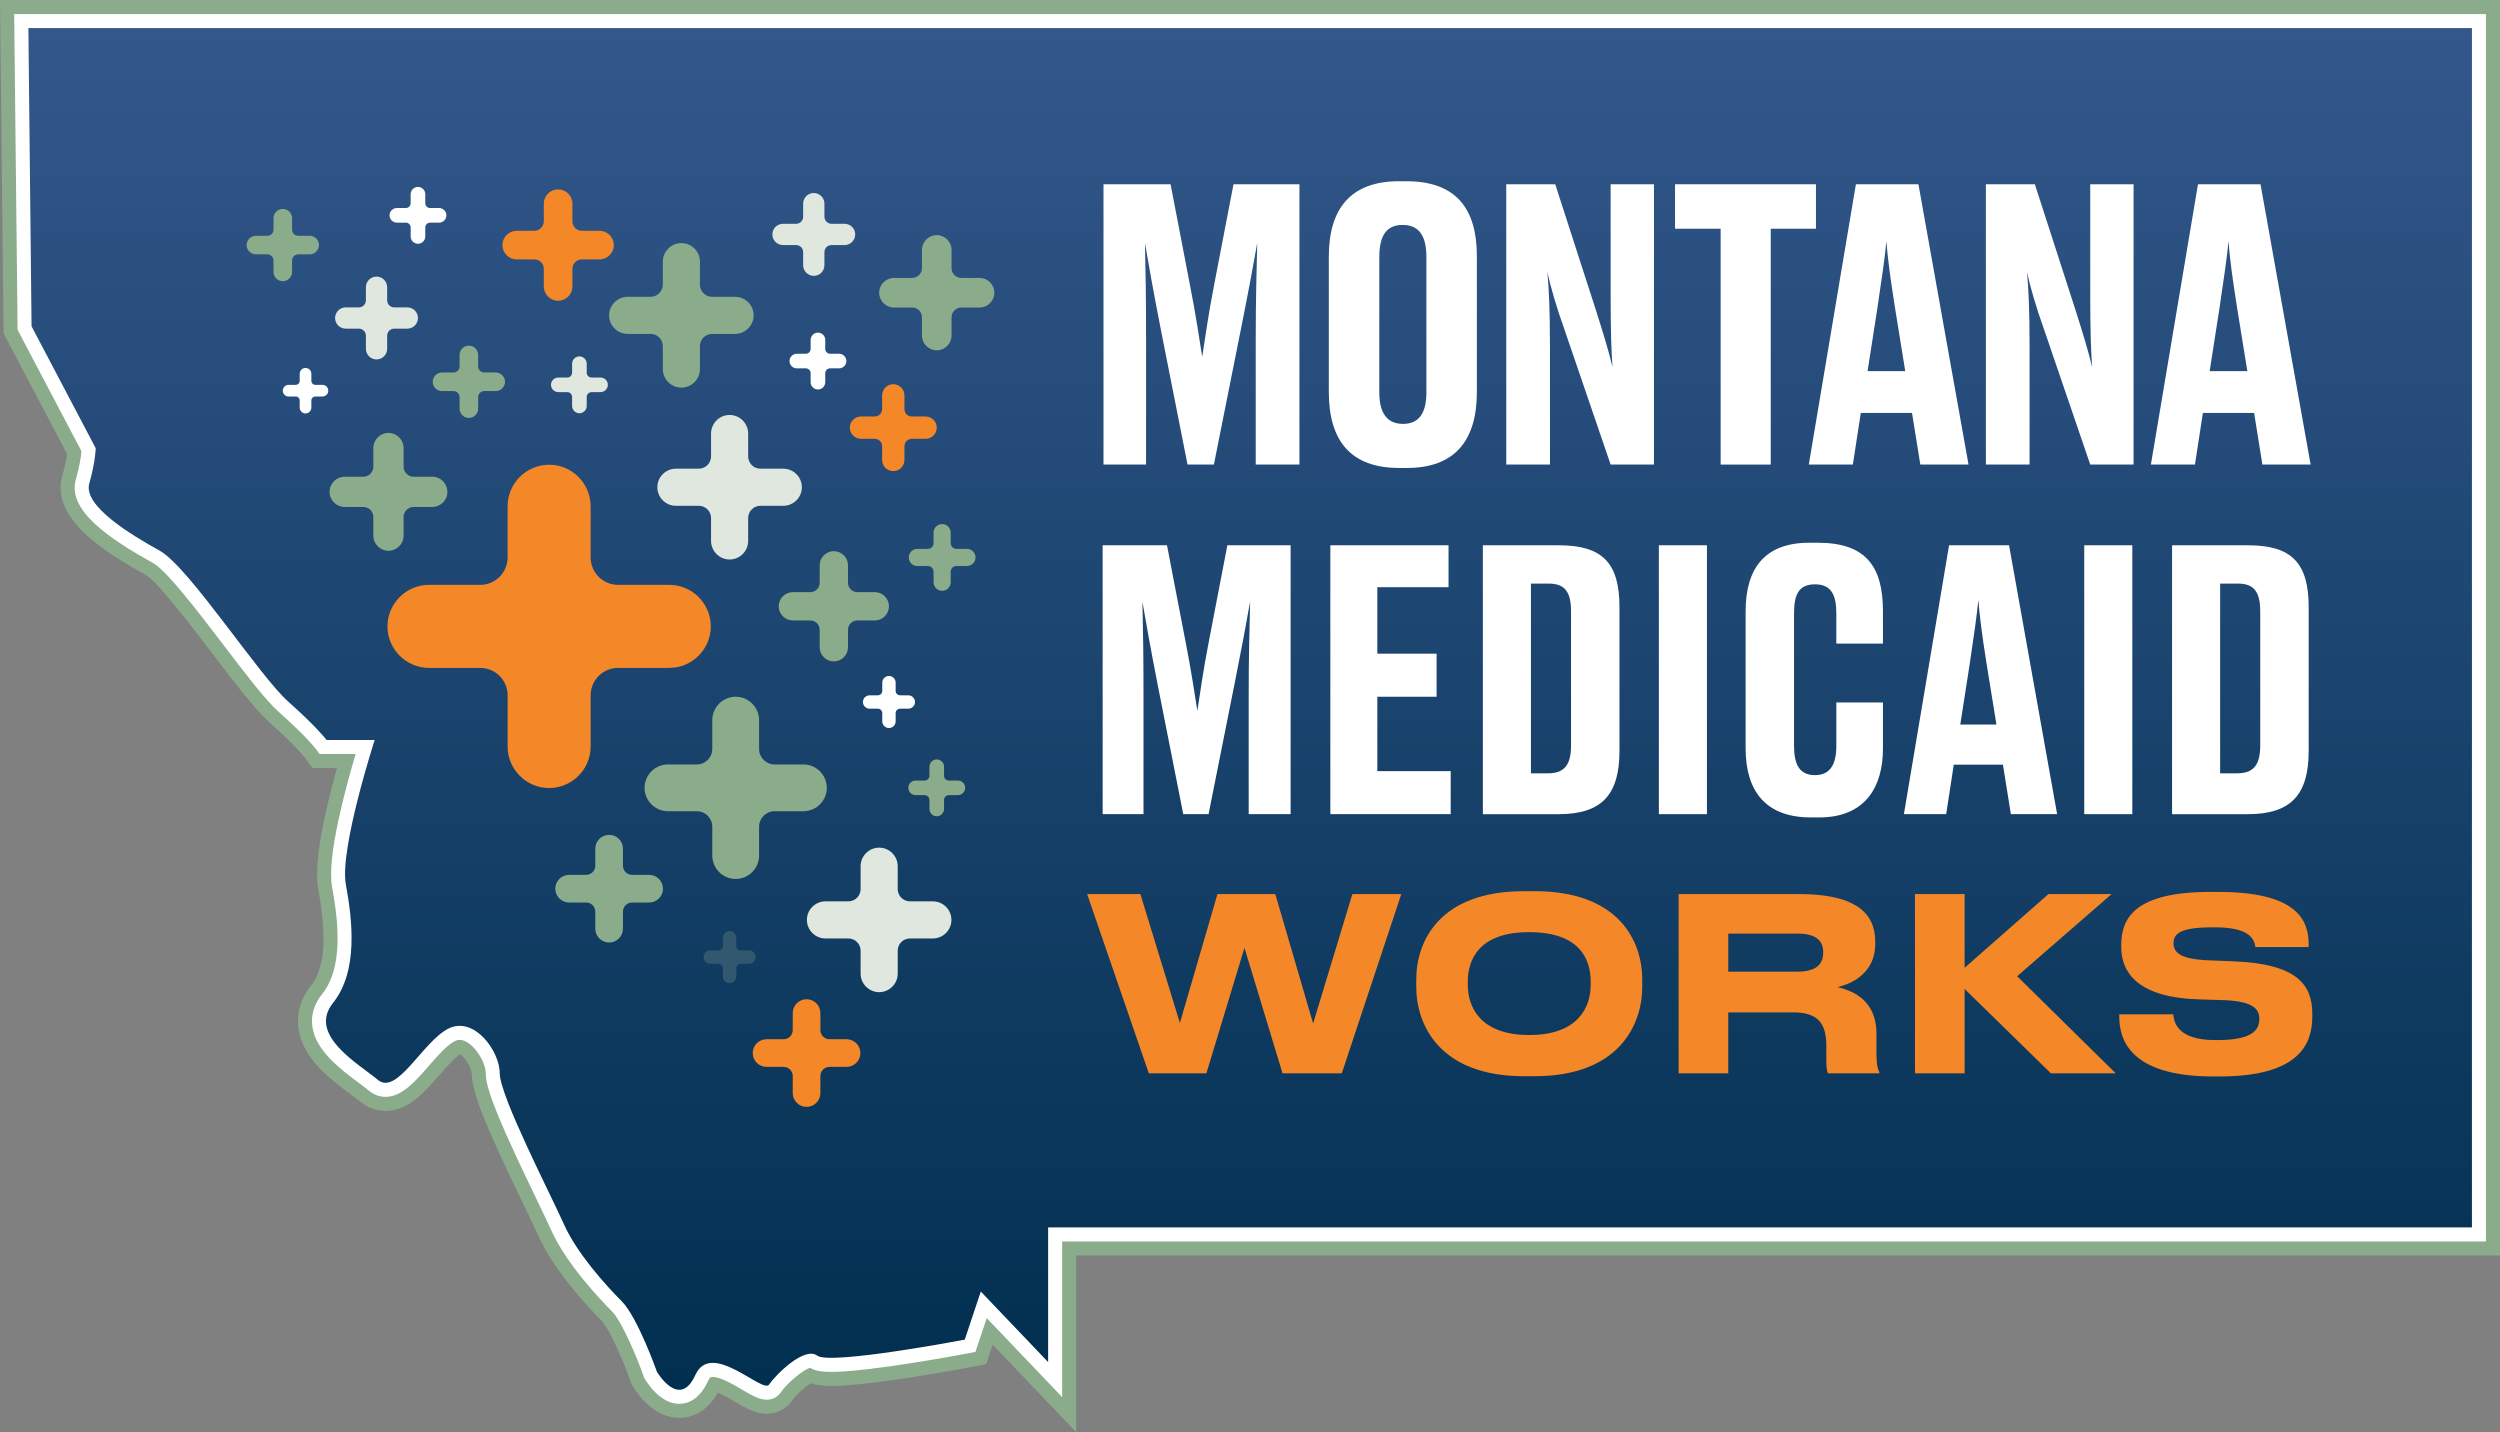
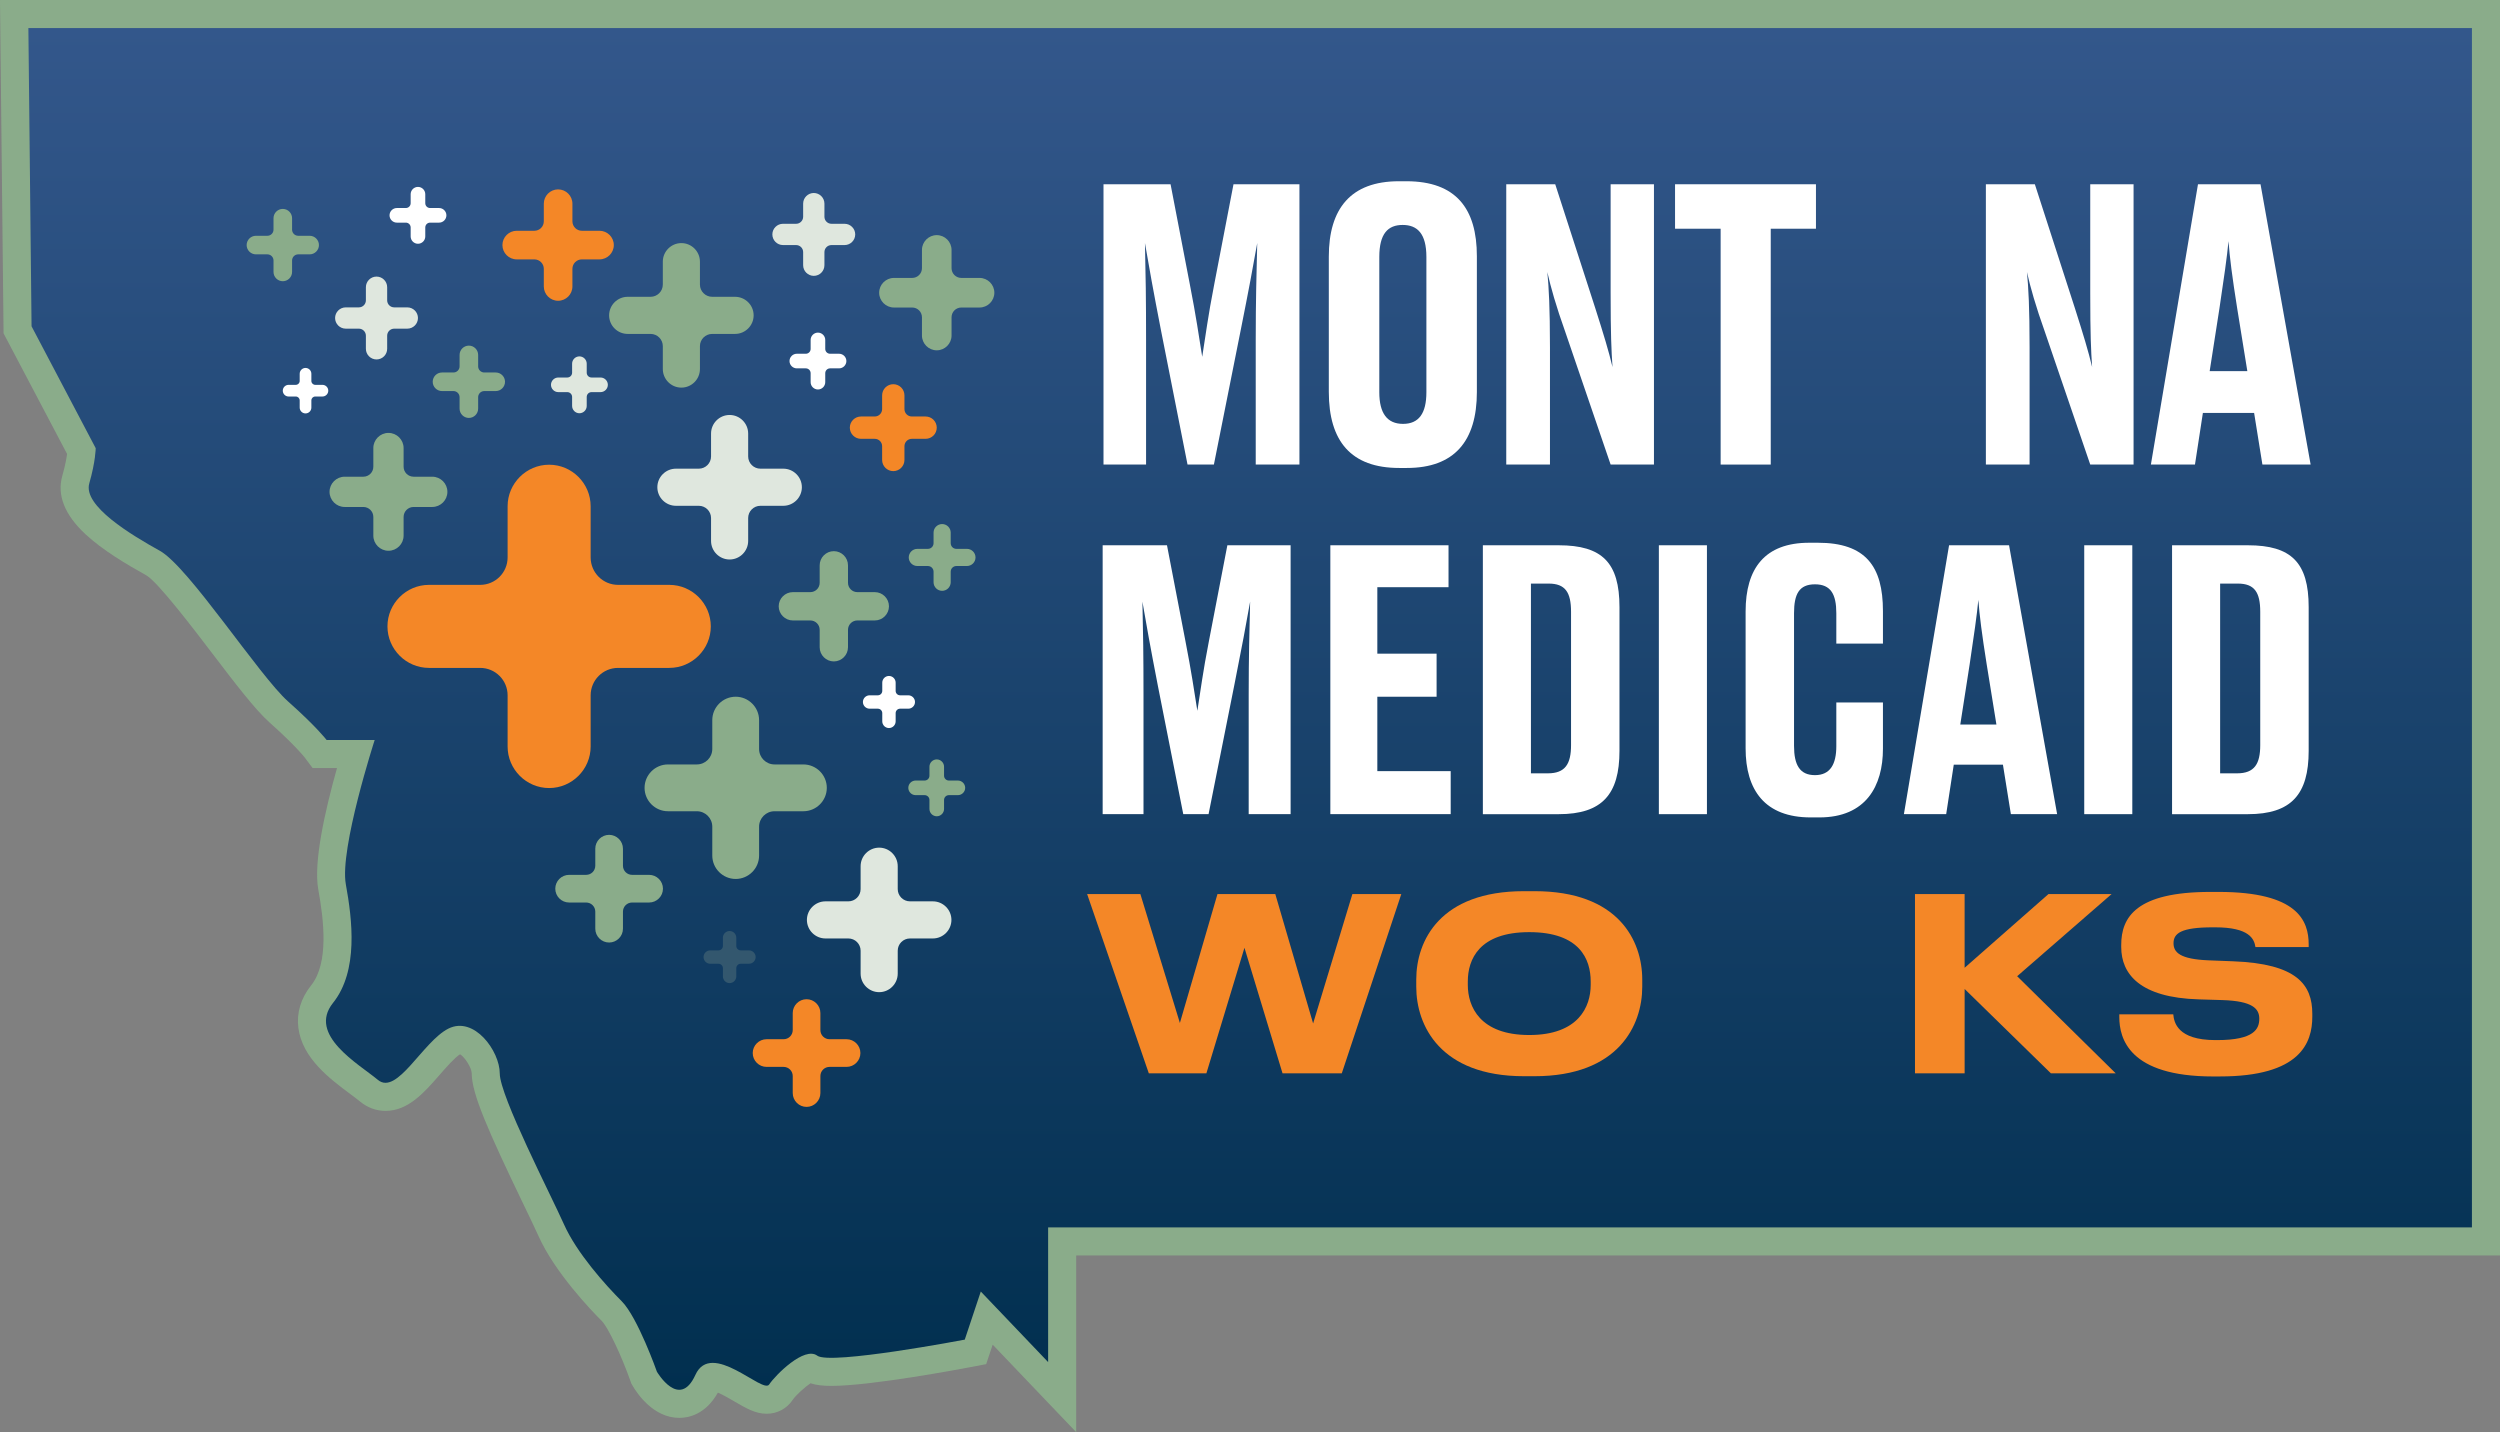
<svg xmlns="http://www.w3.org/2000/svg" id="Layer_2" viewBox="0 0 2286.22 1309.68">
  <rect x="0" y="0" width="2286.22" height="1309.68" fill="#808080" stroke="none" />
  <defs>
    <style>.cls-1{fill:#f48727;}.cls-2{fill:url(#linear-gradient);}.cls-3{fill:#8aac8a;}.cls-4{fill:#33576e;}.cls-5{fill:#fff;}.cls-6{fill:#dfe7de;}</style>
    <linearGradient id="linear-gradient" x1="1143.25" y1="1270.96" x2="1143.25" y2="25.67" gradientUnits="userSpaceOnUse">
      <stop offset="0" stop-color="#012f4f" />
      <stop offset="1" stop-color="#33578b" />
    </linearGradient>
  </defs>
  <g id="Ebene_1">
    <path class="cls-3" d="M907.79,1229.66l-5.94,17.82-14.79,2.82c-9.18,1.75-90.76,17.09-126.73,17.09-7.97,0-14.1-.74-19.17-2.39-4.98,3.39-13.3,10.69-16.42,15.38-5.21,7.82-14.05,12.49-23.63,12.49h0c-10.26,0-18.98-5.11-29.08-11.03-3.24-1.9-10.36-6.07-15.52-8.32-11.24,19.95-26.68,23.11-35.3,23.11h0c-23.7,0-38.61-22.41-42.62-29.28l-1.22-2.1-.81-2.29c-8.35-23.64-20.6-49.3-26.2-54.91-9.87-9.87-43.23-44.68-58.09-78.11-2.66-5.98-7.48-15.98-13.06-27.57-33.06-68.62-47.81-102.33-47.81-120.69,0-5.31-6.65-15.28-10.7-17.56-4.97,3.13-13.23,12.6-18.81,19-14.07,16.12-28.61,32.78-49.32,32.78-8.52,0-16.6-2.98-23.37-8.62-2.19-1.82-5.39-4.21-8.78-6.73-18.56-13.82-43.97-32.74-47.55-60.52-1.76-13.71,2.27-27.15,11.66-38.89,16.43-20.54,11.59-59.99,6.52-87.88-4.42-24.31,5.92-70.93,17.15-110.89h-22.32l-7.63-10.17c-.61-.76-9.31-11.53-31.78-31.51-13.16-11.7-32.14-36.63-52.24-63.02-16.26-21.35-50.08-65.78-60.48-71.55-17.62-9.79-39.87-22.92-55.65-37.64-19.04-17.77-26.13-35.75-21.08-53.44,2.5-8.76,3.73-15.49,4.33-19.9L3.27,304.87,0,0h2286.22v1148.11H984.17v161.57l-76.38-80.02Z" />
-     <path class="cls-5" d="M621.18,1283.79c-17.29,0-29.3-19.09-31.54-22.92l-.61-1.05-.4-1.15c-6.44-18.22-20.07-50.55-29.23-59.71-9.48-9.48-41.48-42.83-55.44-74.24-2.73-6.15-7.6-16.24-13.22-27.92-30.86-64.06-46.53-99.45-46.53-115.12,0-11.85-13-30.72-23.81-30.72-1.51,0-2.99.37-4.53,1.14-7.06,3.53-15.89,13.64-23.68,22.57-12.74,14.59-24.77,28.38-39.64,28.38-5.48,0-10.72-1.95-15.15-5.65-2.45-2.04-5.79-4.53-9.33-7.17-16.71-12.44-39.6-29.49-42.48-51.86-1.33-10.32,1.68-20.15,8.95-29.23,19.48-24.35,15.11-65.27,9.12-98.19-4.92-27.05,12.33-90.4,21.61-121.43h-32.99l-3.85-5.13c-.05-.07-8.74-11.33-33.45-33.3-12.23-10.87-30.84-35.32-50.56-61.21-21.82-28.66-51.71-67.92-64.46-75-39.45-21.91-78.68-48.12-70.62-76.33,3.62-12.66,4.8-21.61,5.19-25.91l-58.43-111.02L12.97,12.84h2260.41v1122.44H971.33v142.37l-68.98-72.27-10.3,30.91-7.39,1.41c-3.61.69-88.94,16.86-124.33,16.86-9.38,0-15.17-1.07-19.37-3.66-6.15,1.18-21.65,14.48-26.9,22.36-2.87,4.3-7.59,6.77-12.96,6.77-6.78,0-13.42-3.89-22.6-9.27-8.34-4.89-19.77-11.58-26.67-11.58-1.53,0-2.64,0-4.22,3.47-7.94,17.47-18.75,21.14-26.43,21.14Z" />
    <path class="cls-2" d="M25.95,25.67h2234.6v1096.77H958.5v123.17l-61.58-64.52-14.66,43.99s-123.17,23.46-134.9,14.66c-11.73-8.8-38.12,17.6-43.99,26.39-5.87,8.8-52.79-41.05-67.45-8.8-14.66,32.26-35.19-2.93-35.19-2.93,0,0-17.59-49.85-32.26-64.52-14.66-14.66-41.06-43.99-52.79-70.38-11.73-26.39-58.65-117.3-58.65-137.83s-23.46-52.79-46.92-41.05c-23.46,11.73-46.92,61.58-64.52,46.92-17.59-14.66-64.52-41.05-41.06-70.38,23.46-29.33,17.6-76.25,11.73-108.5-5.87-32.26,26.39-131.96,26.39-131.96h-43.99s-8.8-11.73-35.19-35.19c-26.39-23.46-90.91-123.17-117.31-137.83-26.39-14.66-70.38-41.06-64.52-61.58,5.87-20.53,5.87-32.26,5.87-32.26l-58.65-111.44L25.95,25.67Z" />
    <path class="cls-5" d="M1110.1,424.84h-24.12l-24.12-121.97c-7.24-37.21-11.03-58.57-14.82-80.62.69,28.6,1.03,52.37,1.03,88.89v113.7h-38.93V168.5h61.33l17.57,91.3c5.86,29.98,8.27,47.2,11.37,66.5,3.1-19.29,5.17-36.52,11.03-66.5l17.57-91.3h60.3v256.34h-39.97v-113.7c0-36.52.69-60.3,1.38-88.89-3.79,21.36-7.92,43.76-14.82,78.21l-24.81,124.38Z" />
    <path class="cls-5" d="M1350.59,358.35c0,45.14-20.67,69.6-64.09,69.6h-6.89c-44.1,0-64.43-24.46-64.43-69.6v-123.69c0-43.76,19.98-68.91,64.08-68.91h6.89c45.48,0,64.43,25.15,64.43,68.56v124.04ZM1304.42,235c0-21.36-8.27-29.29-21.71-29.29s-21.36,7.92-21.36,29.29v123.69c0,19.29,7.24,28.94,21.71,28.94s21.36-9.65,21.36-28.94v-123.69Z" />
    <path class="cls-5" d="M1474.62,335.61c-1.03-14.82-1.72-29.63-1.72-67.88v-99.23h39.62v256.34h-39.62l-41.35-120.93c-8.61-24.12-13.44-41.35-16.54-55.13,1.38,14.13,2.41,32.73,2.41,68.91v107.15h-39.97V168.5h44.79l36.52,113.01c7.92,24.81,12.4,39.62,15.85,54.09Z" />
    <path class="cls-5" d="M1573.5,209.16h-41.69v-40.66h128.86v40.66h-41.35v215.68h-45.82v-215.68Z" />
-     <path class="cls-5" d="M1748.53,377.64h-46.86l-7.24,47.2h-40.31l43.07-256.34h57.19l45.82,256.34h-44.1l-7.58-47.2ZM1707.87,339.4h34.45l-9.3-57.54c-4.48-28.25-6.89-46.86-7.92-61.33-1.38,14.47-4.13,33.77-8.27,61.33l-8.96,57.54Z" />
    <path class="cls-5" d="M1913.22,335.61c-1.03-14.82-1.72-29.63-1.72-67.88v-99.23h39.62v256.34h-39.62l-41.34-120.93c-8.61-24.12-13.44-41.35-16.54-55.13,1.38,14.13,2.41,32.73,2.41,68.91v107.15h-39.97V168.5h44.79l36.52,113.01c7.92,24.81,12.4,39.62,15.85,54.09Z" />
    <path class="cls-5" d="M2061.37,377.64h-46.86l-7.24,47.2h-40.31l43.07-256.34h57.19l45.82,256.34h-44.1l-7.58-47.2ZM2020.71,339.4h34.45l-9.3-57.54c-4.48-28.25-6.89-46.86-7.92-61.33-1.38,14.47-4.13,33.77-8.27,61.33l-8.96,57.54Z" />
    <path class="cls-5" d="M1105.22,744.54h-23.14l-23.14-117c-6.94-35.69-10.58-56.19-14.21-77.34.66,27.43.99,50.24.99,85.27v109.07h-37.35v-245.9h58.83l16.86,87.58c5.62,28.75,7.93,45.28,10.91,63.79,2.97-18.51,4.96-35.03,10.58-63.79l16.86-87.58h57.84v245.9h-38.34v-109.07c0-35.03.66-57.84,1.32-85.27-3.64,20.49-7.6,41.97-14.21,75.02l-23.8,119.31Z" />
    <path class="cls-5" d="M1324.66,498.65v38.34h-65.11v60.81h54.2v39.33h-54.2v68.08h67.09v39.33h-110.06v-245.9h108.07Z" />
    <path class="cls-5" d="M1356.06,498.65h69.41c39.66,0,55.52,15.86,55.52,56.52v131.54c0,39.66-15.86,57.84-55.52,57.84h-69.41v-245.9ZM1400.02,707.2h15.53c15.86,0,21.15-8.59,21.15-25.78v-121.96c0-17.85-5.29-25.78-20.49-25.78h-16.19v173.52Z" />
    <path class="cls-5" d="M1560.97,744.54h-43.96v-245.9h43.96v245.9Z" />
    <path class="cls-5" d="M1679.29,682.41v-39.99h42.64v42.3c0,34.04-15.53,62.8-58.17,62.8h-7.93c-41.97,0-59.49-25.12-59.49-63.13v-125.26c0-39.33,17.52-62.8,58.17-62.8h7.93c43.63,0,59.49,21.48,59.49,62.47v29.75h-42.64v-27.76c0-17.19-4.96-26.44-19.5-26.44s-19.17,8.92-19.17,26.44v121.29c0,17.52,5.29,26.77,19.17,26.77s19.5-9.92,19.5-26.44Z" />
    <path class="cls-5" d="M1831.65,699.26h-44.95l-6.94,45.28h-38.67l41.31-245.9h54.86l43.96,245.9h-42.3l-7.27-45.28ZM1792.65,662.58h33.05l-8.92-55.19c-4.3-27.1-6.61-44.95-7.6-58.83-1.32,13.88-3.97,32.39-7.93,58.83l-8.59,55.19Z" />
    <path class="cls-5" d="M1949.97,744.54h-43.96v-245.9h43.96v245.9Z" />
    <path class="cls-5" d="M1986.32,498.65h69.41c39.66,0,55.52,15.86,55.52,56.52v131.54c0,39.66-15.86,57.84-55.52,57.84h-69.41v-245.9ZM2030.28,707.2h15.53c15.86,0,21.15-8.59,21.15-25.78v-121.96c0-17.85-5.29-25.78-20.49-25.78h-16.19v173.52Z" />
    <path class="cls-1" d="M1050.57,981.54l-56.41-163.93h48.69l36.14,117.88,34.37-117.88h52.88l34.59,118.32,35.91-118.32h44.73l-54.42,163.93h-54.2l-34.81-114.8-34.81,114.8h-52.66Z" />
    <path class="cls-1" d="M1403.33,814.97c76.68,0,98.49,45.17,98.49,80.86v6.61c0,35.25-21.81,81.74-98.49,81.74h-9.69c-76.68,0-98.49-46.49-98.49-81.74v-6.61c0-35.69,21.81-80.86,98.49-80.86h9.69ZM1398.48,852.43c-45.83,0-56.19,24.9-56.19,45.17v3.08c0,19.83,11.02,45.83,56.19,45.83s56.19-26,56.19-45.83v-3.08c0-20.27-9.92-45.17-56.19-45.17Z" />
-     <path class="cls-1" d="M1715.98,945.19v16.97c0,12.34,1.32,15.64,2.64,18.29v1.1h-46.93c-.66-1.1-1.54-4.19-1.54-11.46v-13.44c0-21.15-7.71-30.85-30.63-30.85h-59.05v55.75h-45.39v-163.93h110.39c62.36,0,69.41,26,69.41,43.85v2.2c0,20.49-14.1,34.37-34.59,39,22.25,5.07,35.69,18.51,35.69,42.53ZM1580.47,888.56h63.24c18.51,0,23.58-7.93,23.58-17.41v-.44c0-9.25-5.07-16.97-23.58-16.97h-63.24v34.81Z" />
    <path class="cls-1" d="M1751.23,981.54v-163.93h45.39v67.42l76.68-67.42h57.73l-86.37,75.13,90.12,88.8h-59.27l-78.88-77.12v77.12h-45.39Z" />
    <path class="cls-1" d="M2023.78,984.41c-76.9,0-85.71-34.81-85.71-54.42v-2.42h49.36c.66,7.27,3.75,23.58,38.56,23.58h1.54c34.15,0,38.56-10.36,38.56-19.61s-6.39-16.08-33.49-16.97l-21.81-.66c-53.76-1.54-70.95-23.13-70.95-47.81v-1.98c0-25.34,13.66-48.47,81.52-48.47h7.49c72.49,0,82.41,26.44,82.41,48.03v2.42h-48.69c-1.1-7.27-5.29-18.07-36.8-18.07h-2.2c-29.08,0-35.91,5.51-35.91,14.54,0,8.37,5.95,14.54,31.73,15.64l22.69.88c58.39,2.2,72.49,21.37,72.49,48.03v2.64c0,24.02-11.02,54.64-84.39,54.64h-6.39Z" />
    <path class="cls-5" d="M401.55,190.24h-8.23c-2.44,0-4.41-1.97-4.41-4.41v-8.23c0-3.67-3.01-6.68-6.68-6.68h0c-3.67,0-6.68,3.01-6.68,6.68v8.23c0,2.44-1.97,4.41-4.41,4.41h-8.23c-3.67,0-6.68,3.01-6.68,6.68h0c0,3.67,3.01,6.68,6.68,6.68h8.23c2.44,0,4.41,1.97,4.41,4.41v8.23c0,3.67,3.01,6.68,6.68,6.68h0c3.67,0,6.68-3.01,6.68-6.68v-8.23c0-2.44,1.97-4.41,4.41-4.41h8.23c3.67,0,6.68-3.01,6.68-6.68h0c0-3.67-3.01-6.68-6.68-6.68Z" />
    <path class="cls-5" d="M767.32,323.5h-8.23c-2.44,0-4.41-1.97-4.41-4.41v-8.23c0-3.67-3.01-6.68-6.68-6.68h0c-3.67,0-6.68,3.01-6.68,6.68v8.23c0,2.44-1.97,4.41-4.41,4.41h-8.23c-3.67,0-6.68,3.01-6.68,6.68h0c0,3.67,3.01,6.68,6.68,6.68h8.23c2.44,0,4.41,1.97,4.41,4.41v8.23c0,3.67,3.01,6.68,6.68,6.68h0c3.67,0,6.68-3.01,6.68-6.68v-8.23c0-2.44,1.97-4.41,4.41-4.41h8.23c3.67,0,6.68-3.01,6.68-6.68h0c0-3.67-3.01-6.68-6.68-6.68Z" />
    <path class="cls-6" d="M549.19,345.23h-8.23c-2.44,0-4.41-1.97-4.41-4.41v-8.23c0-3.67-3.01-6.68-6.68-6.68h0c-3.67,0-6.68,3.01-6.68,6.68v8.23c0,2.44-1.97,4.41-4.41,4.41h-8.23c-3.67,0-6.68,3.01-6.68,6.68h0c0,3.67,3.01,6.68,6.68,6.68h8.23c2.44,0,4.41,1.97,4.41,4.41v8.23c0,3.67,3.01,6.68,6.68,6.68h0c3.67,0,6.68-3.01,6.68-6.68v-8.23c0-2.44,1.97-4.41,4.41-4.41h8.23c3.67,0,6.68-3.01,6.68-6.68h0c0-3.67-3.01-6.68-6.68-6.68Z" />
    <path class="cls-3" d="M875.97,713.79h-8.23c-2.44,0-4.41-1.97-4.41-4.41v-8.23c0-3.67-3.01-6.68-6.68-6.68h0c-3.67,0-6.68,3.01-6.68,6.68v8.23c0,2.44-1.97,4.41-4.41,4.41h-8.23c-3.67,0-6.68,3.01-6.68,6.68h0c0,3.67,3.01,6.68,6.68,6.68h8.23c2.44,0,4.41,1.97,4.41,4.41v8.23c0,3.67,3.01,6.68,6.68,6.68h0c3.67,0,6.68-3.01,6.68-6.68v-8.23c0-2.44,1.97-4.41,4.41-4.41h8.23c3.67,0,6.68-3.01,6.68-6.68h0c0-3.67-3.01-6.68-6.68-6.68Z" />
    <path class="cls-5" d="M294.86,351.93h-6.59c-1.95,0-3.53-1.58-3.53-3.53v-6.59c0-2.94-2.4-5.34-5.34-5.34h0c-2.94,0-5.34,2.4-5.34,5.34v6.59c0,1.95-1.58,3.53-3.53,3.53h-6.59c-2.94,0-5.34,2.4-5.34,5.34h0c0,2.94,2.4,5.34,5.34,5.34h6.59c1.95,0,3.53,1.58,3.53,3.53v6.59c0,2.94,2.4,5.34,5.34,5.34h0c2.94,0,5.34-2.4,5.34-5.34v-6.59c0-1.95,1.58-3.53,3.53-3.53h6.59c2.94,0,5.34-2.4,5.34-5.34h0c0-2.94-2.4-5.34-5.34-5.34Z" />
    <path class="cls-1" d="M548.24,211.04h-16.13c-4.77,0-8.64-3.87-8.64-8.64v-16.13c0-7.19-5.89-13.08-13.08-13.08h0c-7.19,0-13.08,5.89-13.08,13.08v16.13c0,4.77-3.87,8.64-8.64,8.64h-16.13c-7.19,0-13.08,5.89-13.08,13.08h0c0,7.19,5.89,13.08,13.08,13.08h16.13c4.77,0,8.64,3.87,8.64,8.64v16.13c0,7.19,5.89,13.08,13.08,13.08h0c7.19,0,13.08-5.89,13.08-13.08v-16.13c0-4.77,3.87-8.64,8.64-8.64h16.13c7.19,0,13.08-5.89,13.08-13.08h0c0-7.19-5.89-13.08-13.08-13.08Z" />
    <path class="cls-6" d="M372.49,281.09h-12c-3.55,0-6.43-2.88-6.43-6.43v-12c0-5.35-4.38-9.73-9.73-9.73h0c-5.35,0-9.73,4.38-9.73,9.73v12c0,3.55-2.88,6.43-6.43,6.43h-12c-5.35,0-9.73,4.38-9.73,9.73h0c0,5.35,4.38,9.73,9.73,9.73h12c3.55,0,6.43,2.88,6.43,6.43v12c0,5.35,4.38,9.73,9.73,9.73h0c5.35,0,9.73-4.38,9.73-9.73v-12c0-3.55,2.88-6.43,6.43-6.43h12c5.35,0,9.73-4.38,9.73-9.73h0c0-5.35-4.38-9.73-9.73-9.73Z" />
    <path class="cls-6" d="M772.36,204.65h-12c-3.55,0-6.43-2.88-6.43-6.43v-12c0-5.35-4.38-9.73-9.73-9.73h0c-5.35,0-9.73,4.38-9.73,9.73v12c0,3.55-2.88,6.43-6.43,6.43h-12c-5.35,0-9.73,4.38-9.73,9.73h0c0,5.35,4.38,9.73,9.73,9.73h12c3.55,0,6.43,2.88,6.43,6.43v12c0,5.35,4.38,9.73,9.73,9.73h0c5.35,0,9.73-4.38,9.73-9.73v-12c0-3.55,2.88-6.43,6.43-6.43h12c5.35,0,9.73-4.38,9.73-9.73h0c0-5.35-4.38-9.73-9.73-9.73Z" />
    <path class="cls-5" d="M830.64,635.85h-7.54c-2.23,0-4.04-1.81-4.04-4.04v-7.54c0-3.36-2.75-6.12-6.12-6.12h0c-3.36,0-6.12,2.75-6.12,6.12v7.54c0,2.23-1.81,4.04-4.04,4.04h-7.54c-3.36,0-6.12,2.75-6.12,6.12h0c0,3.36,2.75,6.12,6.12,6.12h7.54c2.23,0,4.04,1.81,4.04,4.04v7.54c0,3.36,2.75,6.12,6.12,6.12h0c3.36,0,6.12-2.75,6.12-6.12v-7.54c0-2.23,1.81-4.04,4.04-4.04h7.54c3.36,0,6.12-2.75,6.12-6.12h0c0-3.36-2.75-6.12-6.12-6.12Z" />
    <path class="cls-3" d="M884.26,501.93h-9.67c-2.86,0-5.18-2.32-5.18-5.18v-9.67c0-4.31-3.53-7.84-7.84-7.84h0c-4.31,0-7.84,3.53-7.84,7.84v9.67c0,2.86-2.32,5.18-5.18,5.18h-9.67c-4.31,0-7.84,3.53-7.84,7.84h0c0,4.31,3.53,7.84,7.84,7.84h9.67c2.86,0,5.18,2.32,5.18,5.18v9.67c0,4.31,3.53,7.84,7.84,7.84h0c4.31,0,7.84-3.53,7.84-7.84v-9.67c0-2.86,2.32-5.18,5.18-5.18h9.67c4.31,0,7.84-3.53,7.84-7.84h0c0-4.31-3.53-7.84-7.84-7.84Z" />
    <path class="cls-3" d="M895.79,254.16h-16.68c-4.93,0-8.93-4-8.93-8.93v-16.68c0-7.44-6.09-13.53-13.53-13.53h0c-7.44,0-13.53,6.09-13.53,13.53v16.68c0,4.93-4,8.93-8.93,8.93h-16.68c-7.44,0-13.53,6.09-13.53,13.53h0c0,7.44,6.09,13.53,13.53,13.53h16.68c4.93,0,8.93,4,8.93,8.93v16.68c0,7.44,6.09,13.53,13.53,13.53h0c7.44,0,13.53-6.09,13.53-13.53v-16.68c0-4.93,4-8.93,8.93-8.93h16.68c7.44,0,13.53-6.09,13.53-13.53h0c0-7.44-6.09-13.53-13.53-13.53Z" />
    <path class="cls-1" d="M846.44,380.88h-12.59c-3.72,0-6.74-3.02-6.74-6.74v-12.59c0-5.62-4.59-10.21-10.21-10.21h0c-5.62,0-10.21,4.59-10.21,10.21v12.59c0,3.72-3.02,6.74-6.74,6.74h-12.59c-5.62,0-10.21,4.59-10.21,10.21h0c0,5.62,4.59,10.21,10.21,10.21h12.59c3.72,0,6.74,3.02,6.74,6.74v12.59c0,5.62,4.59,10.21,10.21,10.21h0c5.62,0,10.21-4.59,10.21-10.21v-12.59c0-3.72,3.02-6.74,6.74-6.74h12.59c5.62,0,10.21-4.59,10.21-10.21h0c0-5.62-4.59-10.21-10.21-10.21Z" />
    <path class="cls-6" d="M716.33,428.6h-20.93c-6.19,0-11.21-5.02-11.21-11.21v-20.93c0-9.33-7.64-16.97-16.97-16.97h0c-9.33,0-16.97,7.64-16.97,16.97v20.93c0,6.19-5.02,11.21-11.21,11.21h-20.93c-9.33,0-16.97,7.64-16.97,16.97h0c0,9.34,7.64,16.97,16.97,16.97h20.93c6.19,0,11.21,5.02,11.21,11.21v20.93c0,9.33,7.64,16.97,16.97,16.97h0c9.33,0,16.97-7.64,16.97-16.97v-20.93c0-6.19,5.02-11.21,11.21-11.21h20.93c9.33,0,16.97-7.64,16.97-16.97h0c0-9.34-7.64-16.97-16.97-16.97Z" />
    <path class="cls-3" d="M672.22,271.42h-20.93c-6.19,0-11.21-5.02-11.21-11.21v-20.93c0-9.33-7.64-16.97-16.97-16.97h0c-9.33,0-16.97,7.64-16.97,16.97v20.93c0,6.19-5.02,11.21-11.21,11.21h-20.93c-9.33,0-16.97,7.64-16.97,16.97h0c0,9.34,7.64,16.97,16.97,16.97h20.93c6.19,0,11.21,5.02,11.21,11.21v20.93c0,9.33,7.64,16.97,16.97,16.97h0c9.33,0,16.97-7.64,16.97-16.97v-20.93c0-6.19,5.02-11.21,11.21-11.21h20.93c9.33,0,16.97-7.64,16.97-16.97h0c0-9.34-7.64-16.97-16.97-16.97Z" />
    <path class="cls-6" d="M853.1,824.27h-20.93c-6.19,0-11.21-5.02-11.21-11.21v-20.93c0-9.33-7.64-16.97-16.97-16.97h0c-9.33,0-16.97,7.64-16.97,16.97v20.93c0,6.19-5.02,11.21-11.21,11.21h-20.93c-9.33,0-16.97,7.64-16.97,16.97h0c0,9.34,7.64,16.97,16.97,16.97h20.93c6.19,0,11.21,5.02,11.21,11.21v20.93c0,9.33,7.64,16.97,16.97,16.97h0c9.33,0,16.97-7.64,16.97-16.97v-20.93c0-6.19,5.02-11.21,11.21-11.21h20.93c9.33,0,16.97-7.64,16.97-16.97h0c0-9.34-7.64-16.97-16.97-16.97Z" />
    <path class="cls-3" d="M800,541.5h-15.97c-4.72,0-8.55-3.83-8.55-8.55v-15.97c0-7.12-5.83-12.95-12.95-12.95h0c-7.12,0-12.95,5.83-12.95,12.95v15.97c0,4.72-3.83,8.55-8.55,8.55h-15.97c-7.12,0-12.95,5.83-12.95,12.95h0c0,7.12,5.83,12.95,12.95,12.95h15.97c4.72,0,8.55,3.83,8.55,8.55v15.97c0,7.12,5.83,12.95,12.95,12.95h0c7.12,0,12.95-5.83,12.95-12.95v-15.97c0-4.72,3.83-8.55,8.55-8.55h15.97c7.12,0,12.95-5.83,12.95-12.95h0c0-7.12-5.83-12.95-12.95-12.95Z" />
    <path class="cls-3" d="M734.7,699.07h-26.39c-7.81,0-14.13-6.33-14.13-14.13v-26.39c0-11.77-9.63-21.4-21.4-21.4h0c-11.77,0-21.4,9.63-21.4,21.4v26.39c0,7.81-6.33,14.13-14.13,14.13h-26.39c-11.77,0-21.4,9.63-21.4,21.4h0c0,11.77,9.63,21.4,21.4,21.4h26.39c7.81,0,14.13,6.33,14.13,14.13v26.39c0,11.77,9.63,21.4,21.4,21.4h0c11.77,0,21.4-9.63,21.4-21.4v-26.39c0-7.81,6.33-14.13,14.13-14.13h26.39c11.77,0,21.4-9.63,21.4-21.4h0c0-11.77-9.63-21.4-21.4-21.4Z" />
    <path class="cls-1" d="M612.05,534.85h-46.83c-13.85,0-25.08-11.23-25.08-25.08v-46.82c0-20.89-17.09-37.97-37.97-37.97h0c-20.89,0-37.97,17.09-37.97,37.97v46.82c0,13.85-11.23,25.08-25.08,25.08h-46.83c-20.89,0-37.97,17.09-37.97,37.97h0c0,20.89,17.09,37.97,37.97,37.97h46.83c13.85,0,25.08,11.23,25.08,25.08v46.82c0,20.89,17.09,37.97,37.97,37.97h0c20.89,0,37.97-17.09,37.97-37.97v-46.82c0-13.85,11.23-25.08,25.08-25.08h46.83c20.89,0,37.97-17.09,37.97-37.97h0c0-20.89-17.09-37.97-37.97-37.97Z" />
    <path class="cls-3" d="M395.3,435.94h-17.07c-5.05,0-9.14-4.09-9.14-9.14v-17.07c0-7.61-6.23-13.84-13.84-13.84h0c-7.61,0-13.84,6.23-13.84,13.84v17.07c0,5.05-4.09,9.14-9.14,9.14h-17.07c-7.61,0-13.84,6.23-13.84,13.84h0c0,7.61,6.23,13.84,13.84,13.84h17.07c5.05,0,9.14,4.09,9.14,9.14v17.07c0,7.61,6.23,13.84,13.84,13.84h0c7.61,0,13.84-6.23,13.84-13.84v-17.07c0-5.05,4.09-9.14,9.14-9.14h17.07c7.61,0,13.84-6.23,13.84-13.84h0c0-7.61-6.23-13.84-13.84-13.84Z" />
    <path class="cls-3" d="M453.34,340.64h-10.47c-3.1,0-5.61-2.51-5.61-5.61v-10.47c0-4.67-3.82-8.49-8.49-8.49h0c-4.67,0-8.49,3.82-8.49,8.49v10.47c0,3.1-2.51,5.61-5.61,5.61h-10.47c-4.67,0-8.49,3.82-8.49,8.49h0c0,4.67,3.82,8.49,8.49,8.49h10.47c3.1,0,5.61,2.51,5.61,5.61v10.47c0,4.67,3.82,8.49,8.49,8.49h0c4.67,0,8.49-3.82,8.49-8.49v-10.47c0-3.1,2.51-5.61,5.61-5.61h10.47c4.67,0,8.49-3.82,8.49-8.49h0c0-4.67-3.82-8.49-8.49-8.49Z" />
    <path class="cls-4" d="M684.91,869.1h-7.54c-2.23,0-4.04-1.81-4.04-4.04v-7.54c0-3.36-2.75-6.12-6.12-6.12h0c-3.36,0-6.12,2.75-6.12,6.12v7.54c0,2.23-1.81,4.04-4.04,4.04h-7.54c-3.36,0-6.12,2.75-6.12,6.12h0c0,3.36,2.75,6.12,6.12,6.12h7.54c2.23,0,4.04,1.81,4.04,4.04v7.54c0,3.36,2.75,6.12,6.12,6.12h0c3.36,0,6.12-2.75,6.12-6.12v-7.54c0-2.23,1.81-4.04,4.04-4.04h7.54c3.36,0,6.12-2.75,6.12-6.12h0c0-3.36-2.75-6.12-6.12-6.12Z" />
    <path class="cls-3" d="M593.62,800.04h-15.59c-4.61,0-8.35-3.74-8.35-8.35v-15.59c0-6.95-5.69-12.65-12.65-12.65h0c-6.95,0-12.65,5.69-12.65,12.65v15.59c0,4.61-3.74,8.35-8.35,8.35h-15.59c-6.95,0-12.65,5.69-12.65,12.65h0c0,6.95,5.69,12.65,12.65,12.65h15.59c4.61,0,8.35,3.74,8.35,8.35v15.59c0,6.95,5.69,12.65,12.65,12.65h0c6.95,0,12.65-5.69,12.65-12.65v-15.59c0-4.61,3.74-8.35,8.35-8.35h15.59c6.95,0,12.65-5.69,12.65-12.65h0c0-6.95-5.69-12.65-12.65-12.65Z" />
    <path class="cls-1" d="M774.18,950.36h-15.59c-4.61,0-8.35-3.74-8.35-8.35v-15.59c0-6.95-5.69-12.65-12.65-12.65h0c-6.95,0-12.65,5.69-12.65,12.65v15.59c0,4.61-3.74,8.35-8.35,8.35h-15.59c-6.95,0-12.65,5.69-12.65,12.65h0c0,6.95,5.69,12.65,12.65,12.65h15.59c4.61,0,8.35,3.74,8.35,8.35v15.59c0,6.95,5.69,12.65,12.65,12.65h0c6.95,0,12.65-5.69,12.65-12.65v-15.59c0-4.61,3.74-8.35,8.35-8.35h15.59c6.95,0,12.65-5.69,12.65-12.65h0c0-6.95-5.69-12.65-12.65-12.65Z" />
    <path class="cls-3" d="M283.18,215.62h-10.47c-3.1,0-5.61-2.51-5.61-5.61v-10.47c0-4.67-3.82-8.49-8.49-8.49h0c-4.67,0-8.49,3.82-8.49,8.49v10.47c0,3.1-2.51,5.61-5.61,5.61h-10.47c-4.67,0-8.49,3.82-8.49,8.49h0c0,4.67,3.82,8.49,8.49,8.49h10.47c3.1,0,5.61,2.51,5.61,5.61v10.47c0,4.67,3.82,8.49,8.49,8.49h0c4.67,0,8.49-3.82,8.49-8.49v-10.47c0-3.1,2.51-5.61,5.61-5.61h10.47c4.67,0,8.49-3.82,8.49-8.49h0c0-4.67-3.82-8.49-8.49-8.49Z" />
  </g>
</svg>